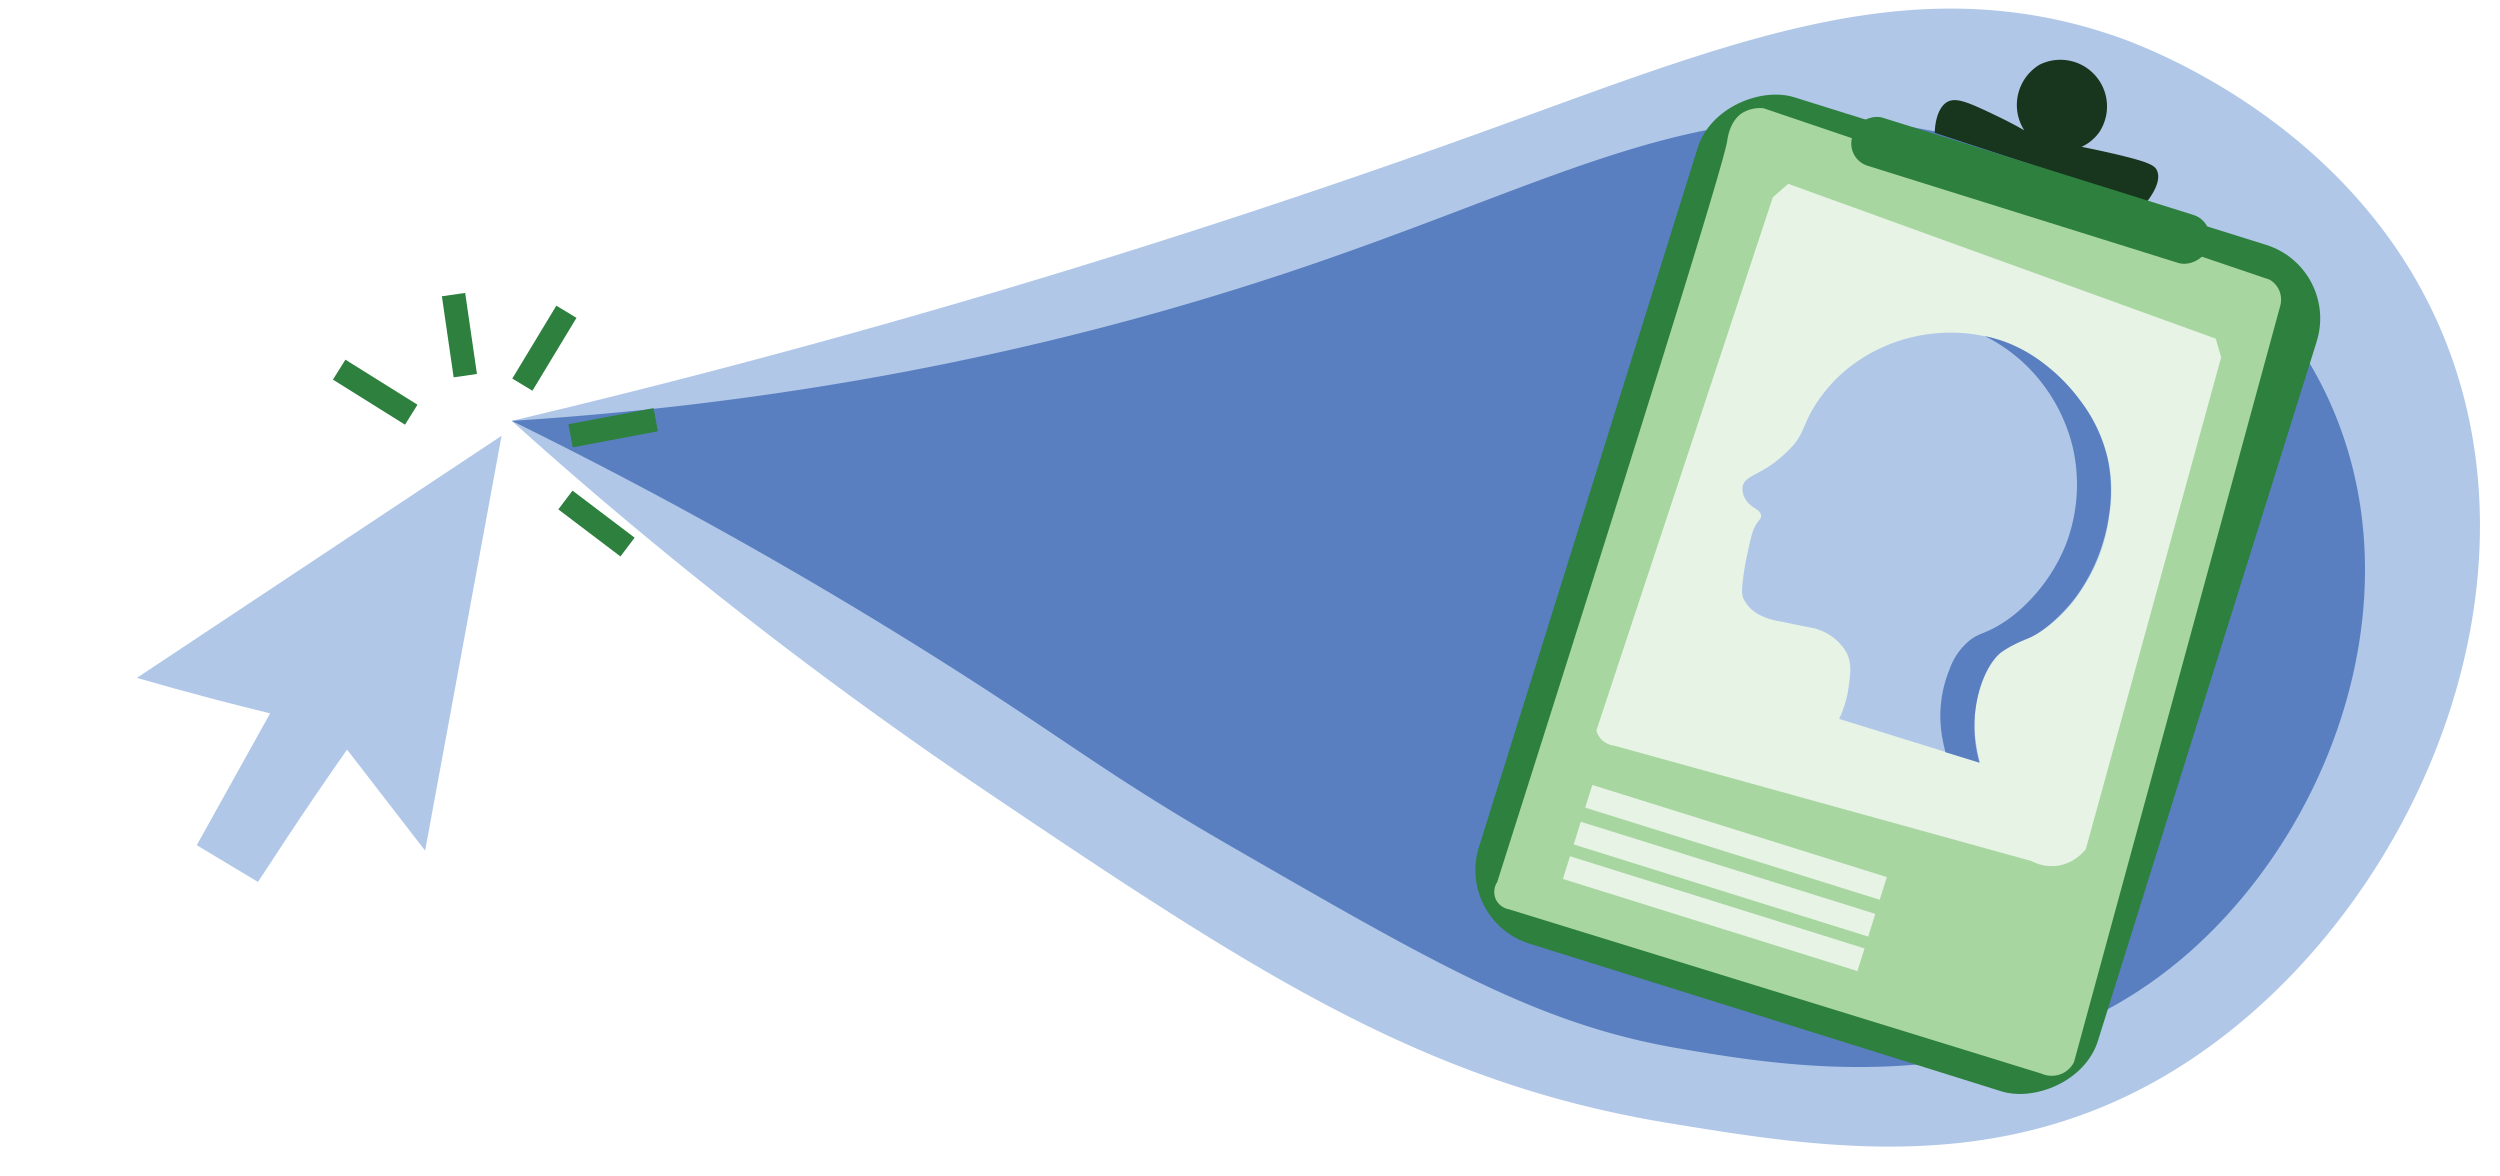
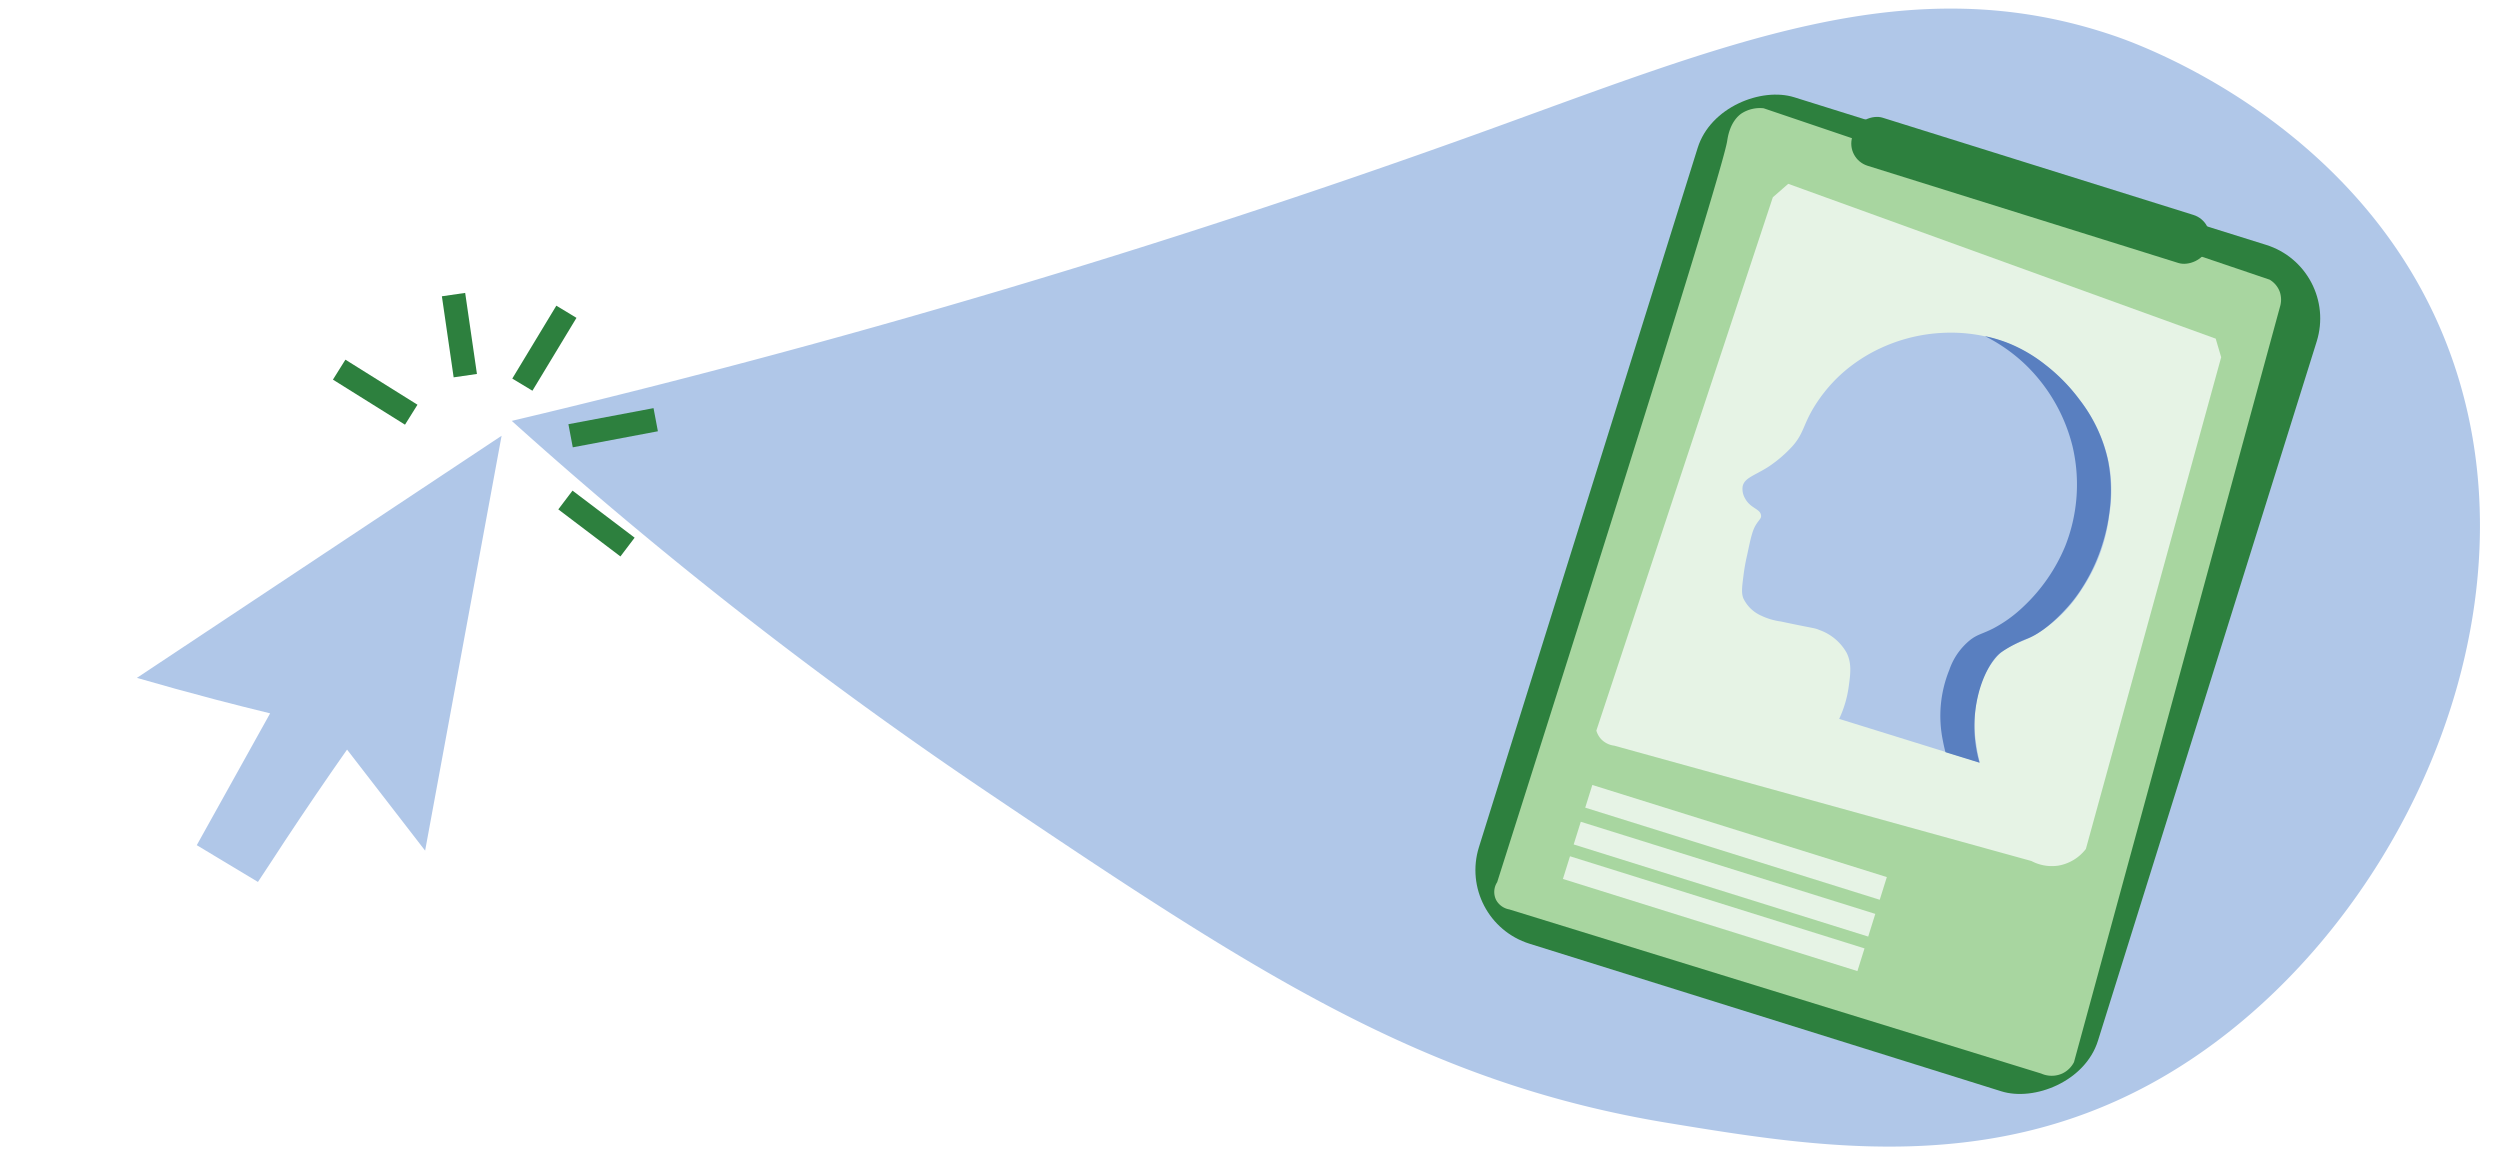
<svg xmlns="http://www.w3.org/2000/svg" viewBox="0 0 425 200">
  <defs>
    <style>.a{fill:#b0c7e8;}.b{fill:#597fc0;}.c,.g{fill:#2d803e;}.d{fill:#18351d;}.e{fill:#a8d6a0;}.f{fill:#e6f3e5;}.g{stroke:#2d803e;stroke-miterlimit:10;stroke-width:4px;}</style>
  </defs>
  <title>book sessions</title>
  <path class="a" d="M284.15,191c-42.14-6.8-70.74-25.64-116.43-56.42A732.82,732.82,0,0,1,87,71.55,1513.56,1513.56,0,0,0,250.45,23C293.62,7.46,324.43-6,359.72,6.19c4.58,1.59,40.4,14.6,55.41,50.3,19.8,47.11-8.47,105.6-49.79,127.91C337.18,199.61,308.55,195,284.15,191Z" />
-   <path class="b" d="M285.68,178.28c-23.72-4-41.18-14.1-76.08-34.22C186.89,131,180.83,125.32,156,109.85A784.73,784.73,0,0,0,87,71.55c56.71-3.61,100.65-14.87,131.24-25,47.13-15.64,70.22-31.22,107-24.88C333.82,23.12,381,31.24,397,70.53c13.79,33.83-2.29,74.13-28.6,94.47C339.41,187.43,303.54,181.32,285.68,178.28Z" />
  <rect class="c" x="247.24" y="45.9" width="150.77" height="110.26" rx="13.11" transform="translate(129.89 378.78) rotate(-72.63)" />
-   <path class="d" d="M328.9,22.57l36,11.83c1-1.3,2.58-3.69,1.78-5.43-.4-.85-1.29-1.42-7.32-2.83-2.21-.51-4.09-.9-5.49-1.18a7.53,7.53,0,0,0,3-2.48A7.93,7.93,0,0,0,346.72,11a8,8,0,0,0-2.59,11.16c-1.17-.68-2.82-1.57-4.84-2.53-4.41-2.1-6.65-3.14-8.18-2.34C330.74,17.47,329.07,18.45,328.9,22.57Z" />
  <path class="e" d="M385.83,47.54l-86-29.13a5.78,5.78,0,0,0-3.79.89c-2,1.42-2.33,4.14-2.42,4.67-.67,4.33-16.36,54.44-39.1,126a3.05,3.05,0,0,0-.16,3.06,3.17,3.17,0,0,0,2.22,1.57L347,182.5a4.39,4.39,0,0,0,3.58,0,4.29,4.29,0,0,0,2-1.94l35-128.34a4.19,4.19,0,0,0,0-2.56A4,4,0,0,0,385.83,47.54Z" />
  <rect class="c" x="340.9" y="0.72" width="8.56" height="63.27" rx="3.95" transform="translate(211.26 352.14) rotate(-72.63)" />
  <rect class="f" x="293.1" y="116.98" width="4.04" height="52.46" transform="translate(70.34 382.11) rotate(-72.63)" />
  <rect class="f" x="291.14" y="123.23" width="4.04" height="52.46" transform="translate(63 384.63) rotate(-72.63)" />
  <rect class="f" x="289.31" y="129.09" width="4.04" height="52.46" transform="translate(56.12 387) rotate(-72.63)" />
  <path class="f" d="M304,31.25l72.67,26.32.93,3.16-23,83.59a7.5,7.5,0,0,1-4.71,2.84,7.41,7.41,0,0,1-4.55-.79l-70.93-19.61a3.68,3.68,0,0,1-2.23-1.12,3.59,3.59,0,0,1-.8-1.44l30-90.66Z" />
  <path class="a" d="M312.66,122.21a18.88,18.88,0,0,0,1.61-5.41c.31-2.23.55-4-.33-5.8a8.58,8.58,0,0,0-4.67-3.91c-.82-.36-.76-.21-6.54-1.44a11.15,11.15,0,0,1-3.35-1,6.07,6.07,0,0,1-3-2.91c-.36-.89-.25-1.86,0-3.81a33.42,33.42,0,0,1,.64-3.6c.58-2.74.87-4.1,1.46-5.07s1-1.14.89-1.68c-.13-1.08-1.79-1.16-2.68-2.8a3.19,3.19,0,0,1-.44-2.1c.3-1.44,2-1.82,4.34-3.3h0a22,22,0,0,0,4.19-3.6c2-2.29,1.74-3.79,4.08-7.33a25.82,25.82,0,0,1,4.38-5.06,27,27,0,0,1,6.56-4.25,28.16,28.16,0,0,1,10.61-2.56,27.34,27.34,0,0,1,9.54,1.26,26.34,26.34,0,0,1,9.69,5.86c1.78,1.62,8,7.48,9.12,16.71a26.33,26.33,0,0,1-.2,7.29,28.71,28.71,0,0,1-4.61,12.41,23.61,23.61,0,0,1-8,7.82c-2.87,1.61-4.41,1.53-6.41,3.63a13.8,13.8,0,0,0-3.25,6.47,21.09,21.09,0,0,0-.33,8.48,25.61,25.61,0,0,0,.62,3.13Z" />
  <path class="b" d="M337.43,57.14A28.35,28.35,0,0,1,344.34,62a28.94,28.94,0,0,1,8,13.91,28.41,28.41,0,0,1-1.24,16.9,29.69,29.69,0,0,1-7.24,10.43,22.74,22.74,0,0,1-4.92,3.55c-1.94,1-2.7,1-4,2a11.16,11.16,0,0,0-3.55,5.08,20.81,20.81,0,0,0-1.11,12c.16.86.33,1.56.45,2l5.79,1.79a22.52,22.52,0,0,1-.86-5.45c-.21-6.48,2.45-11.88,4.61-13.37a22.1,22.1,0,0,1,2.35-1.37,20,20,0,0,1,2-.89c3.64-1.41,7.14-5.66,7.66-6.3a26.45,26.45,0,0,0,2.16-3.13,29.87,29.87,0,0,0,2.93-6.52A30.38,30.38,0,0,0,358.61,87a26.54,26.54,0,0,0-.24-8.68,25.62,25.62,0,0,0-4.85-10.37A29.76,29.76,0,0,0,347.7,62a25.46,25.46,0,0,0-6.08-3.59A24.57,24.57,0,0,0,337.43,57.14Z" />
  <path class="a" d="M33.45,143.68l12.47-22.41q-4.56-1.11-9.24-2.33-6.85-1.8-13.41-3.7l62-41.16q-6.48,35.27-13,70.53L59,127.43Q53.69,135,48.4,143c-1.54,2.32-3,4.63-4.55,6.93Z" />
  <path class="g" d="M69.91,70.5,57.66,62.84" />
  <path class="g" d="M79.1,63.86l-2-13.78" />
  <path class="g" d="M88.8,65.39Q92.55,59.18,96.29,53" />
  <path class="g" d="M97,74.08l14.47-2.73" />
  <path class="g" d="M96.12,85l10.56,8" />
</svg>